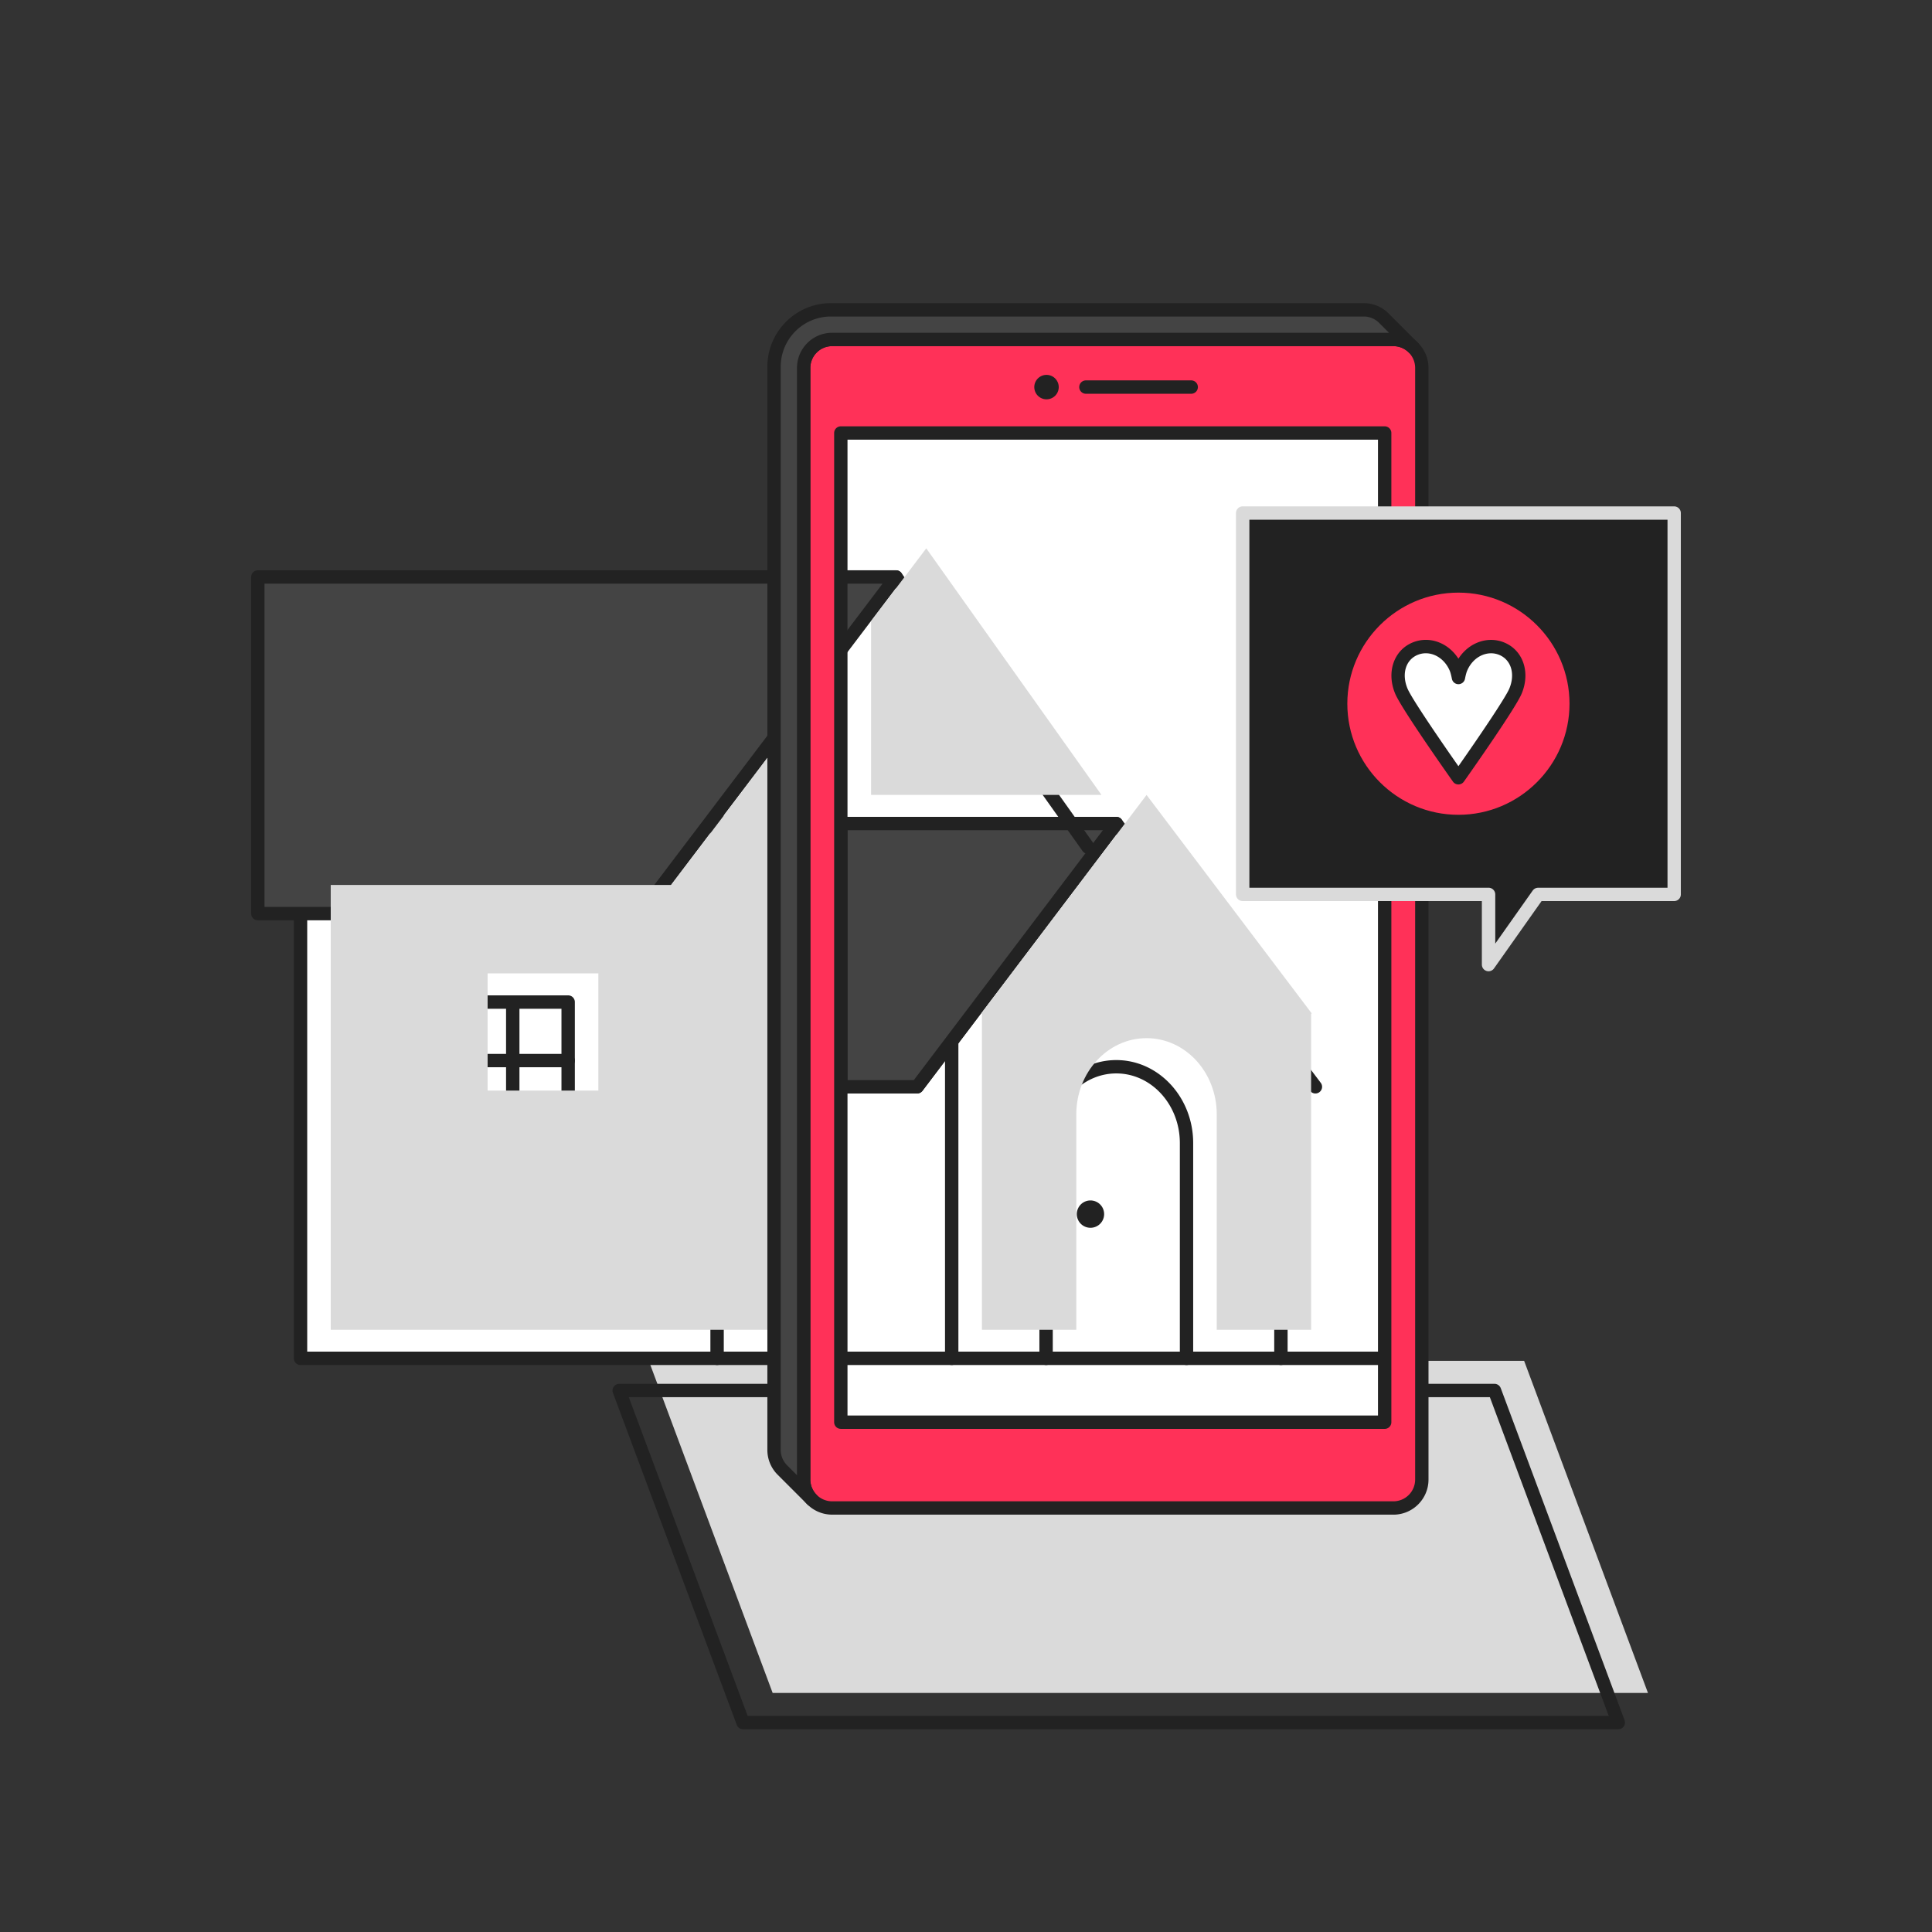
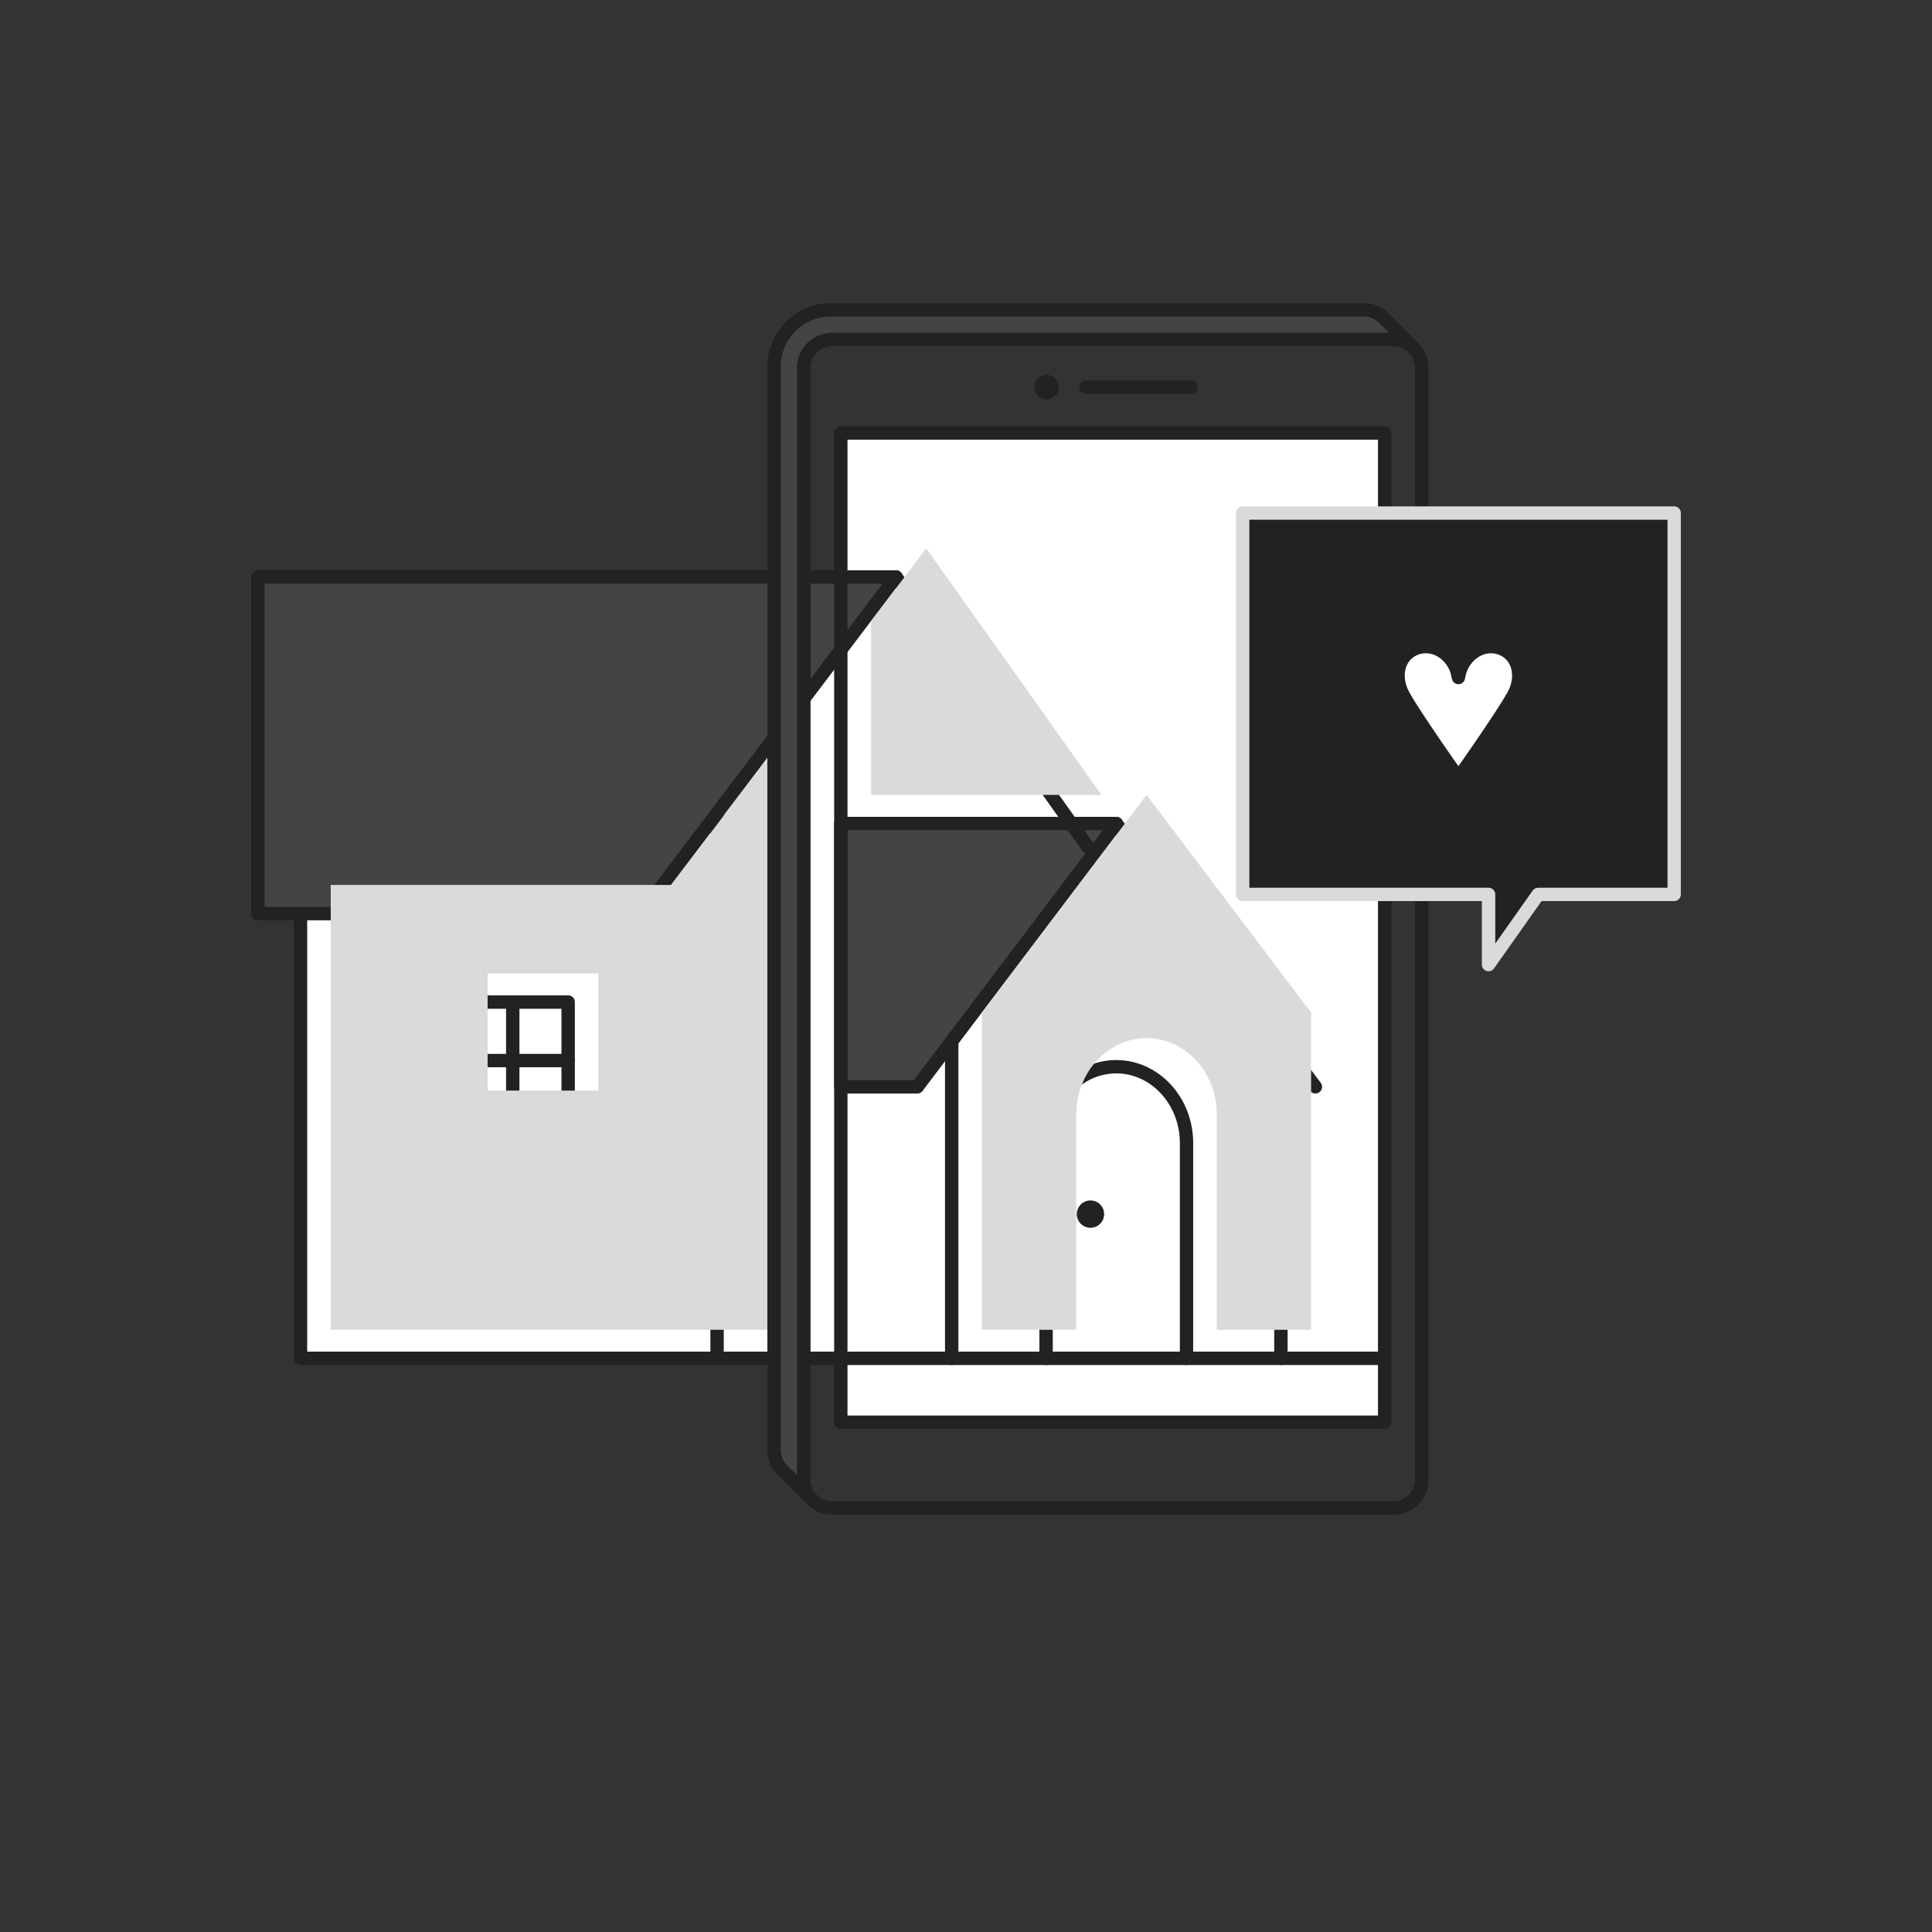
<svg xmlns="http://www.w3.org/2000/svg" width="400" height="400" fill="none" viewBox="0 0 400 400">
  <rect x="0" y="0" width="400" height="400" fill="#333333" stroke="none" />
-   <path fill="#DADADA" d="M315.555 281.75H134.33l25.64 68.76h181.225l-25.64-68.76Z" />
-   <path fill="#222" d="M335.06 358.025H153.835c-.575 0-1.095-.36-1.295-.9L126.9 288.37c-.16-.425-.1-.9.16-1.27s.685-.595 1.135-.595H309.42c.575 0 1.095.36 1.295.9l25.64 68.755c.16.425.1.9-.16 1.27s-.685.595-1.135.595Zm-180.265-2.765H333.07l-24.61-65.99H130.185l24.61 65.99Z" style="mix-blend-mode:multiply" />
  <path fill="#fff" d="M286.68 90.465H174.45v203.99h112.23V90.465Z" />
  <path fill="#fff" d="M178.125 118.351H62.22v163.405h115.905V118.351Z" />
  <path fill="#222" d="M148.465 282.615c-.765 0-1.385-.62-1.385-1.385V163.285a1.385 1.385 0 1 1 2.77 0V281.23c0 .765-.62 1.385-1.385 1.385ZM117.63 233.1H94.69c-.765 0-1.385-.62-1.385-1.385v-24.25c0-.765.62-1.385 1.385-1.385h22.94c.765 0 1.385.62 1.385 1.385v24.25c0 .765-.62 1.385-1.385 1.385Zm-21.56-2.765h20.175V208.85H96.07v21.485Z" />
  <path fill="#222" d="M117.63 220.965H94.69a1.385 1.385 0 1 1 0-2.77h22.94a1.385 1.385 0 1 1 0 2.77Z" />
  <path fill="#222" d="M106.16 233.1c-.765 0-1.385-.62-1.385-1.385v-24.25a1.385 1.385 0 1 1 2.77 0v24.25c0 .765-.62 1.385-1.385 1.385ZM245.66 282.616c-.765 0-1.385-.62-1.385-1.385v-44.575c0-7.95-5.9-14.415-13.155-14.415-7.255 0-13.155 6.465-13.155 14.415v44.575a1.385 1.385 0 1 1-2.77 0v-44.575c0-9.475 7.145-17.18 15.92-17.18s15.92 7.71 15.92 17.18v44.575c0 .765-.62 1.385-1.385 1.385h.01Z" />
  <path fill="#222" d="M189.88 226.395a1.38 1.38 0 0 1-1.105-2.215l41.24-54.51a1.385 1.385 0 0 1 2.21 0l34.225 45.25 6.995 9.26c.46.61.34 1.475-.27 1.935a1.38 1.38 0 0 1-1.935-.27l-6.99-9.26-33.12-43.79-40.135 53.05c-.27.36-.685.55-1.105.55h-.01Z" />
  <path fill="#444" d="M174.085 170.505v54.505h15.795l41.24-54.505h-57.035Z" />
  <path fill="#222" d="M189.88 226.395h-15.8c-.765 0-1.385-.62-1.385-1.385V170.5c0-.765.62-1.385 1.385-1.385h57.035c.525 0 1.005.295 1.24.765.235.47.18 1.03-.135 1.45l-41.24 54.51c-.26.345-.67.55-1.105.55l.005.005Zm-14.415-2.765h13.725l39.15-51.745h-52.875v51.745Z" />
  <path fill="#222" d="M197.04 282.615c-.765 0-1.385-.62-1.385-1.385v-65.385a1.385 1.385 0 1 1 2.77 0v65.385c0 .765-.62 1.385-1.385 1.385ZM265.2 282.615c-.765 0-1.385-.62-1.385-1.385v-65.385a1.385 1.385 0 1 1 2.77 0v65.385c0 .765-.62 1.385-1.385 1.385Z" />
  <path fill="#222" d="M286.68 282.615H62.22c-.765 0-1.385-.62-1.385-1.385V179.81a1.385 1.385 0 1 1 2.77 0v100.035H286.68a1.385 1.385 0 1 1 0 2.77Z" />
  <path fill="#444" d="M53.38 119.455v69.695h79.32l52.815-69.695H53.38Z" />
  <path fill="#222" d="M132.7 190.535H53.38c-.765 0-1.385-.62-1.385-1.385v-69.695c0-.765.62-1.385 1.385-1.385h132.135c.525 0 1.005.295 1.24.765.235.47.18 1.03-.135 1.45l-52.815 69.7c-.26.345-.67.55-1.1.55h-.005Zm-77.94-2.765h77.25l50.72-66.93H54.765v66.93h-.005Z" />
  <path fill="#222" d="M225.26 176.776c-.435 0-.86-.2-1.13-.58l-39.74-55.935a1.39 1.39 0 0 1 .325-1.93 1.39 1.39 0 0 1 1.93.325l39.74 55.935a1.39 1.39 0 0 1-.325 1.93 1.369 1.369 0 0 1-.8.255Z" />
  <path fill="#DADADA" d="m237.385 164.585 34.19 45.225-.125.1v65.405h-19.535v-44.58c0-8.745-6.5-15.795-14.53-15.795s-14.55 7.05-14.55 15.795v44.58H203.3V209.91l-.145-.1 34.23-45.225ZM138.965 183.22h-70.49v92.095h98.035v-128.45l-11.79 15.575-15.755 20.785v-.005Zm-15.08 42.57h-22.93v-24.26h22.93v24.26Zm67.89-112.26-11.425 15.08v35.97h47.7l-36.275-51.05Z" style="mix-blend-mode:multiply" />
-   <path fill="#FF3158" d="M288.486 70.28H172.281a5.885 5.885 0 0 0-5.885 5.885V306.32a5.885 5.885 0 0 0 5.885 5.885h116.205a5.885 5.885 0 0 0 5.885-5.885V76.17a5.885 5.885 0 0 0-5.885-5.885v-.005Zm-1.805 224.17H174.086V89.65h112.595v204.805-.005Z" />
  <path fill="#222" d="M288.486 313.59H172.281c-4.01 0-7.27-3.26-7.27-7.27V76.17c0-4.01 3.26-7.27 7.27-7.27h116.205c4.01 0 7.27 3.26 7.27 7.27v230.155c0 4.01-3.26 7.27-7.27 7.27v-.005ZM172.281 71.665a4.509 4.509 0 0 0-4.505 4.505v230.155a4.509 4.509 0 0 0 4.505 4.505h116.205a4.509 4.509 0 0 0 4.505-4.505V76.17a4.509 4.509 0 0 0-4.505-4.505H172.281Zm114.4 224.17H174.086c-.765 0-1.385-.62-1.385-1.385V89.65c0-.765.62-1.385 1.385-1.385h112.595c.765 0 1.385.62 1.385 1.385v204.805c0 .765-.62 1.385-1.385 1.385v-.005Zm-111.215-2.765h109.83V91.03h-109.83v202.04Z" />
  <path fill="#222" d="M246.625 81.525H224.83a1.385 1.385 0 1 1 0-2.77h21.795a1.385 1.385 0 1 1 0 2.77ZM216.67 82.675a2.53 2.53 0 1 0 0-5.06 2.53 2.53 0 0 0 0 5.06Z" />
  <path fill="#444" d="M172.03 64.145c-6.5 0-11.77 5.27-11.77 11.77v224.266c0 1.625.66 3.095 1.725 4.16l6.135 6.135a5.865 5.865 0 0 1-1.725-4.16V76.171c0-1.626.66-3.096 1.725-4.16a5.865 5.865 0 0 1 4.16-1.725h116.205c1.625 0 3.095.66 4.16 1.724l-6.135-6.135a5.865 5.865 0 0 0-4.16-1.725H172.03v-.005Z" />
  <path fill="#222" d="M168.12 311.866c-.355 0-.71-.135-.98-.405l-6.135-6.135a7.22 7.22 0 0 1-2.13-5.14V75.921c0-7.255 5.9-13.155 13.155-13.155h110.32a7.22 7.22 0 0 1 5.14 2.13l6.125 6.125.01.01a1.382 1.382 0 1 1-1.955 1.955 4.474 4.474 0 0 0-3.185-1.32H172.28c-1.205 0-2.335.47-3.185 1.32-.85.85-1.32 1.98-1.32 3.185v230.155c0 1.205.47 2.335 1.32 3.185a1.382 1.382 0 0 1-.98 2.36l.005-.005Zm3.91-246.335c-5.73 0-10.39 4.66-10.39 10.39v224.265c0 1.205.47 2.335 1.32 3.185l2.05 2.05V76.171a7.22 7.22 0 0 1 2.13-5.14 7.22 7.22 0 0 1 5.14-2.13h115.305l-2.05-2.05a4.474 4.474 0 0 0-3.185-1.32H172.03Z" />
  <path fill="#222" d="M257.286 106.226h89.335v78.95h-28.165l-10.265 14.53v-14.53h-50.905v-78.95Z" />
  <path fill="#DADADA" d="M308.191 201.09a1.38 1.38 0 0 1-1.386-1.385v-13.15h-49.524c-.765 0-1.385-.62-1.385-1.385v-78.945c0-.765.62-1.385 1.385-1.385h89.334c.765 0 1.386.62 1.386 1.385v78.95c0 .765-.621 1.385-1.386 1.385h-27.449l-9.85 13.945a1.384 1.384 0 0 1-1.13.585h.005Zm-49.525-17.295h49.525c.765 0 1.385.62 1.385 1.385v10.18l7.75-10.975c.26-.365.679-.585 1.129-.585h26.785v-76.19h-86.569v76.185h-.005Z" />
-   <path fill="#FF3158" d="M301.949 121.315c-13.465 0-24.385 10.915-24.385 24.385 0 13.47 10.915 24.385 24.385 24.385 13.47 0 24.385-10.915 24.385-24.385 0-13.47-10.915-24.385-24.385-24.385Z" />
-   <path fill="#222" d="M301.95 171.466c-14.205 0-25.765-11.56-25.765-25.765s11.56-25.765 25.765-25.765 25.765 11.56 25.765 25.765-11.56 25.765-25.765 25.765Zm0-48.77c-12.685 0-23 10.32-23 23s10.32 23 23 23 23-10.32 23-23-10.32-23-23-23Z" />
  <path fill="#fff" d="M313.765 143.091c-1.115 2.66-9.355 14.46-11.815 17.94-2.46-3.48-10.7-15.28-11.815-17.94-1.565-3.735-.305-7.47 2.815-8.775 3.12-1.305 6.915.31 8.48 4.045.195.465.365 1.12.52 1.91.15-.79.325-1.45.52-1.91 1.565-3.735 5.36-5.35 8.48-4.045 3.12 1.305 4.38 5.035 2.815 8.775Z" />
  <path fill="#222" d="M301.95 162.416c-.45 0-.87-.22-1.13-.585-1.78-2.52-10.72-15.24-11.96-18.205-1.845-4.41-.315-8.96 3.555-10.585 3.485-1.46 7.405 0 9.535 3.335.9-1.405 2.14-2.515 3.595-3.185 1.93-.89 4.04-.945 5.935-.15 3.875 1.62 5.405 6.17 3.56 10.58-1.245 2.97-10.18 15.685-11.96 18.205-.26.365-.68.585-1.13.585v.005Zm-6.755-27.165c-.575 0-1.15.11-1.71.345-2.46 1.03-3.33 3.96-2.075 6.965.85 2.035 6.58 10.42 10.54 16.07 4.75-6.775 9.785-14.265 10.54-16.07 1.255-3.005.385-5.935-2.075-6.965-1.17-.49-2.49-.45-3.71.11-1.3.6-2.35 1.73-2.96 3.19-.1.245-.26.725-.435 1.64a1.382 1.382 0 0 1-1.355 1.12c-.66 0-1.23-.47-1.355-1.12-.18-.92-.335-1.4-.435-1.64-.95-2.265-2.94-3.645-4.965-3.645h-.005ZM225.77 254.2a2.83 2.83 0 1 0 0-5.66 2.83 2.83 0 0 0 0 5.66Z" />
</svg>